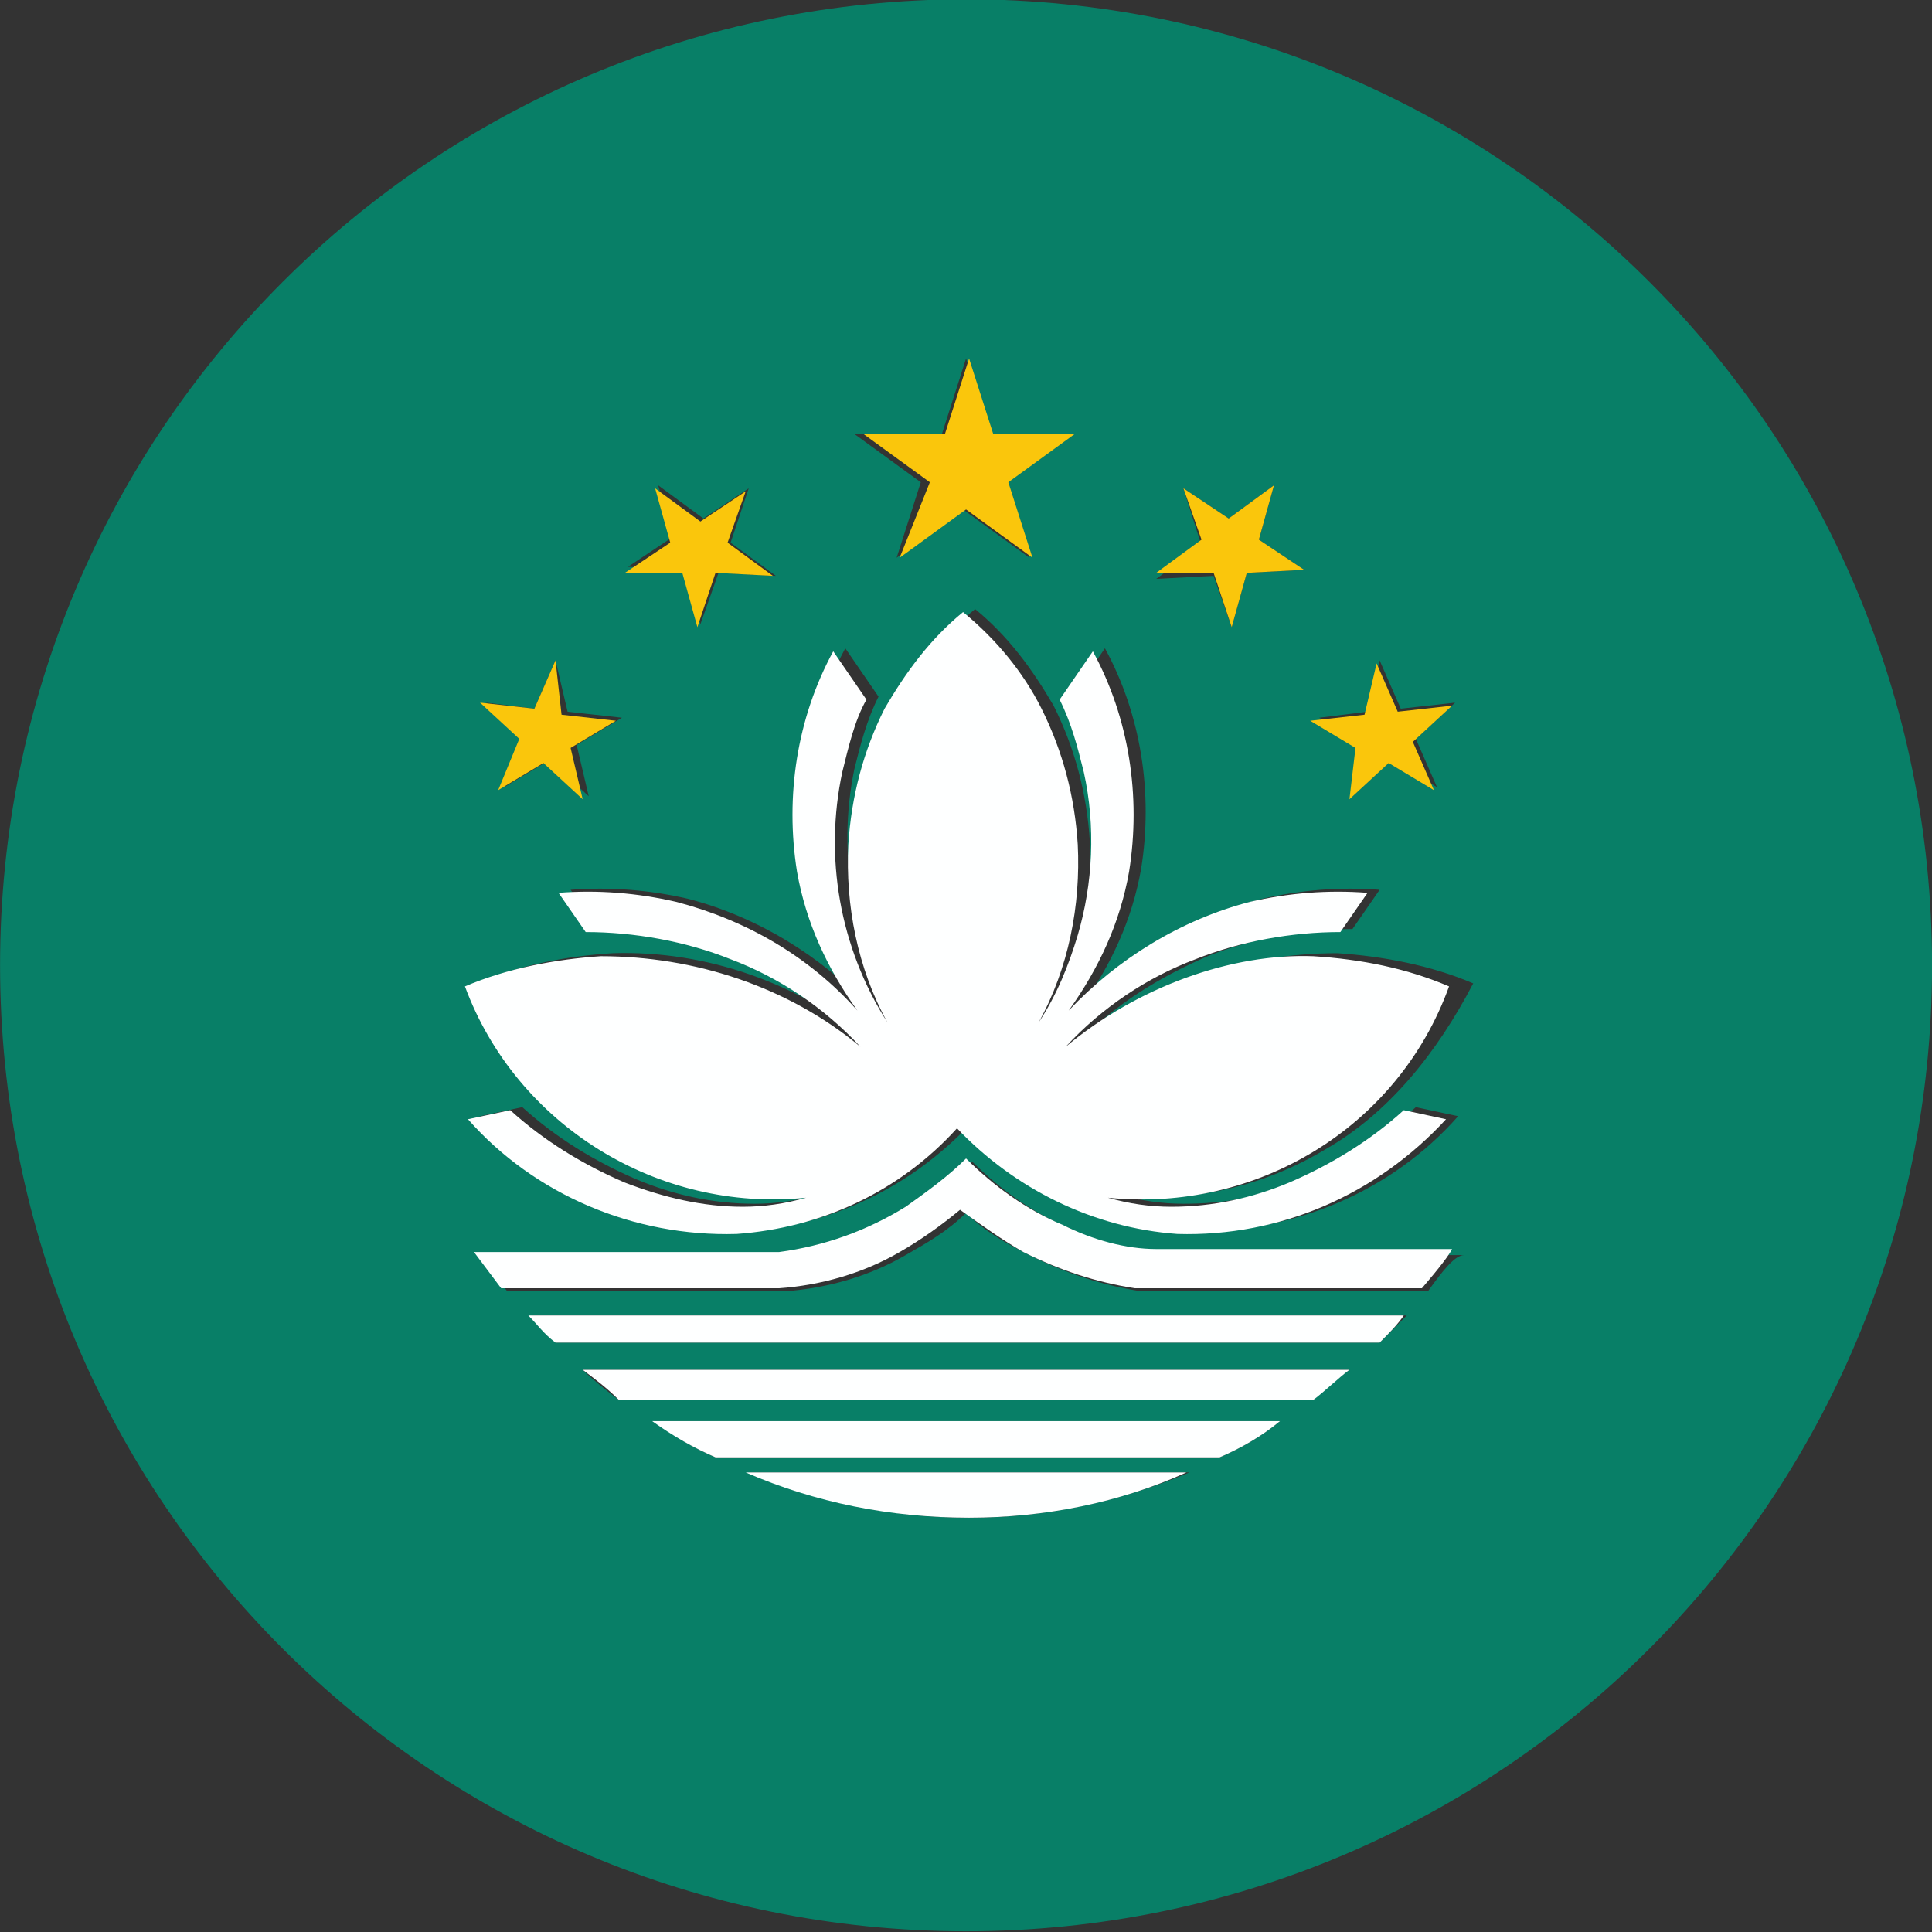
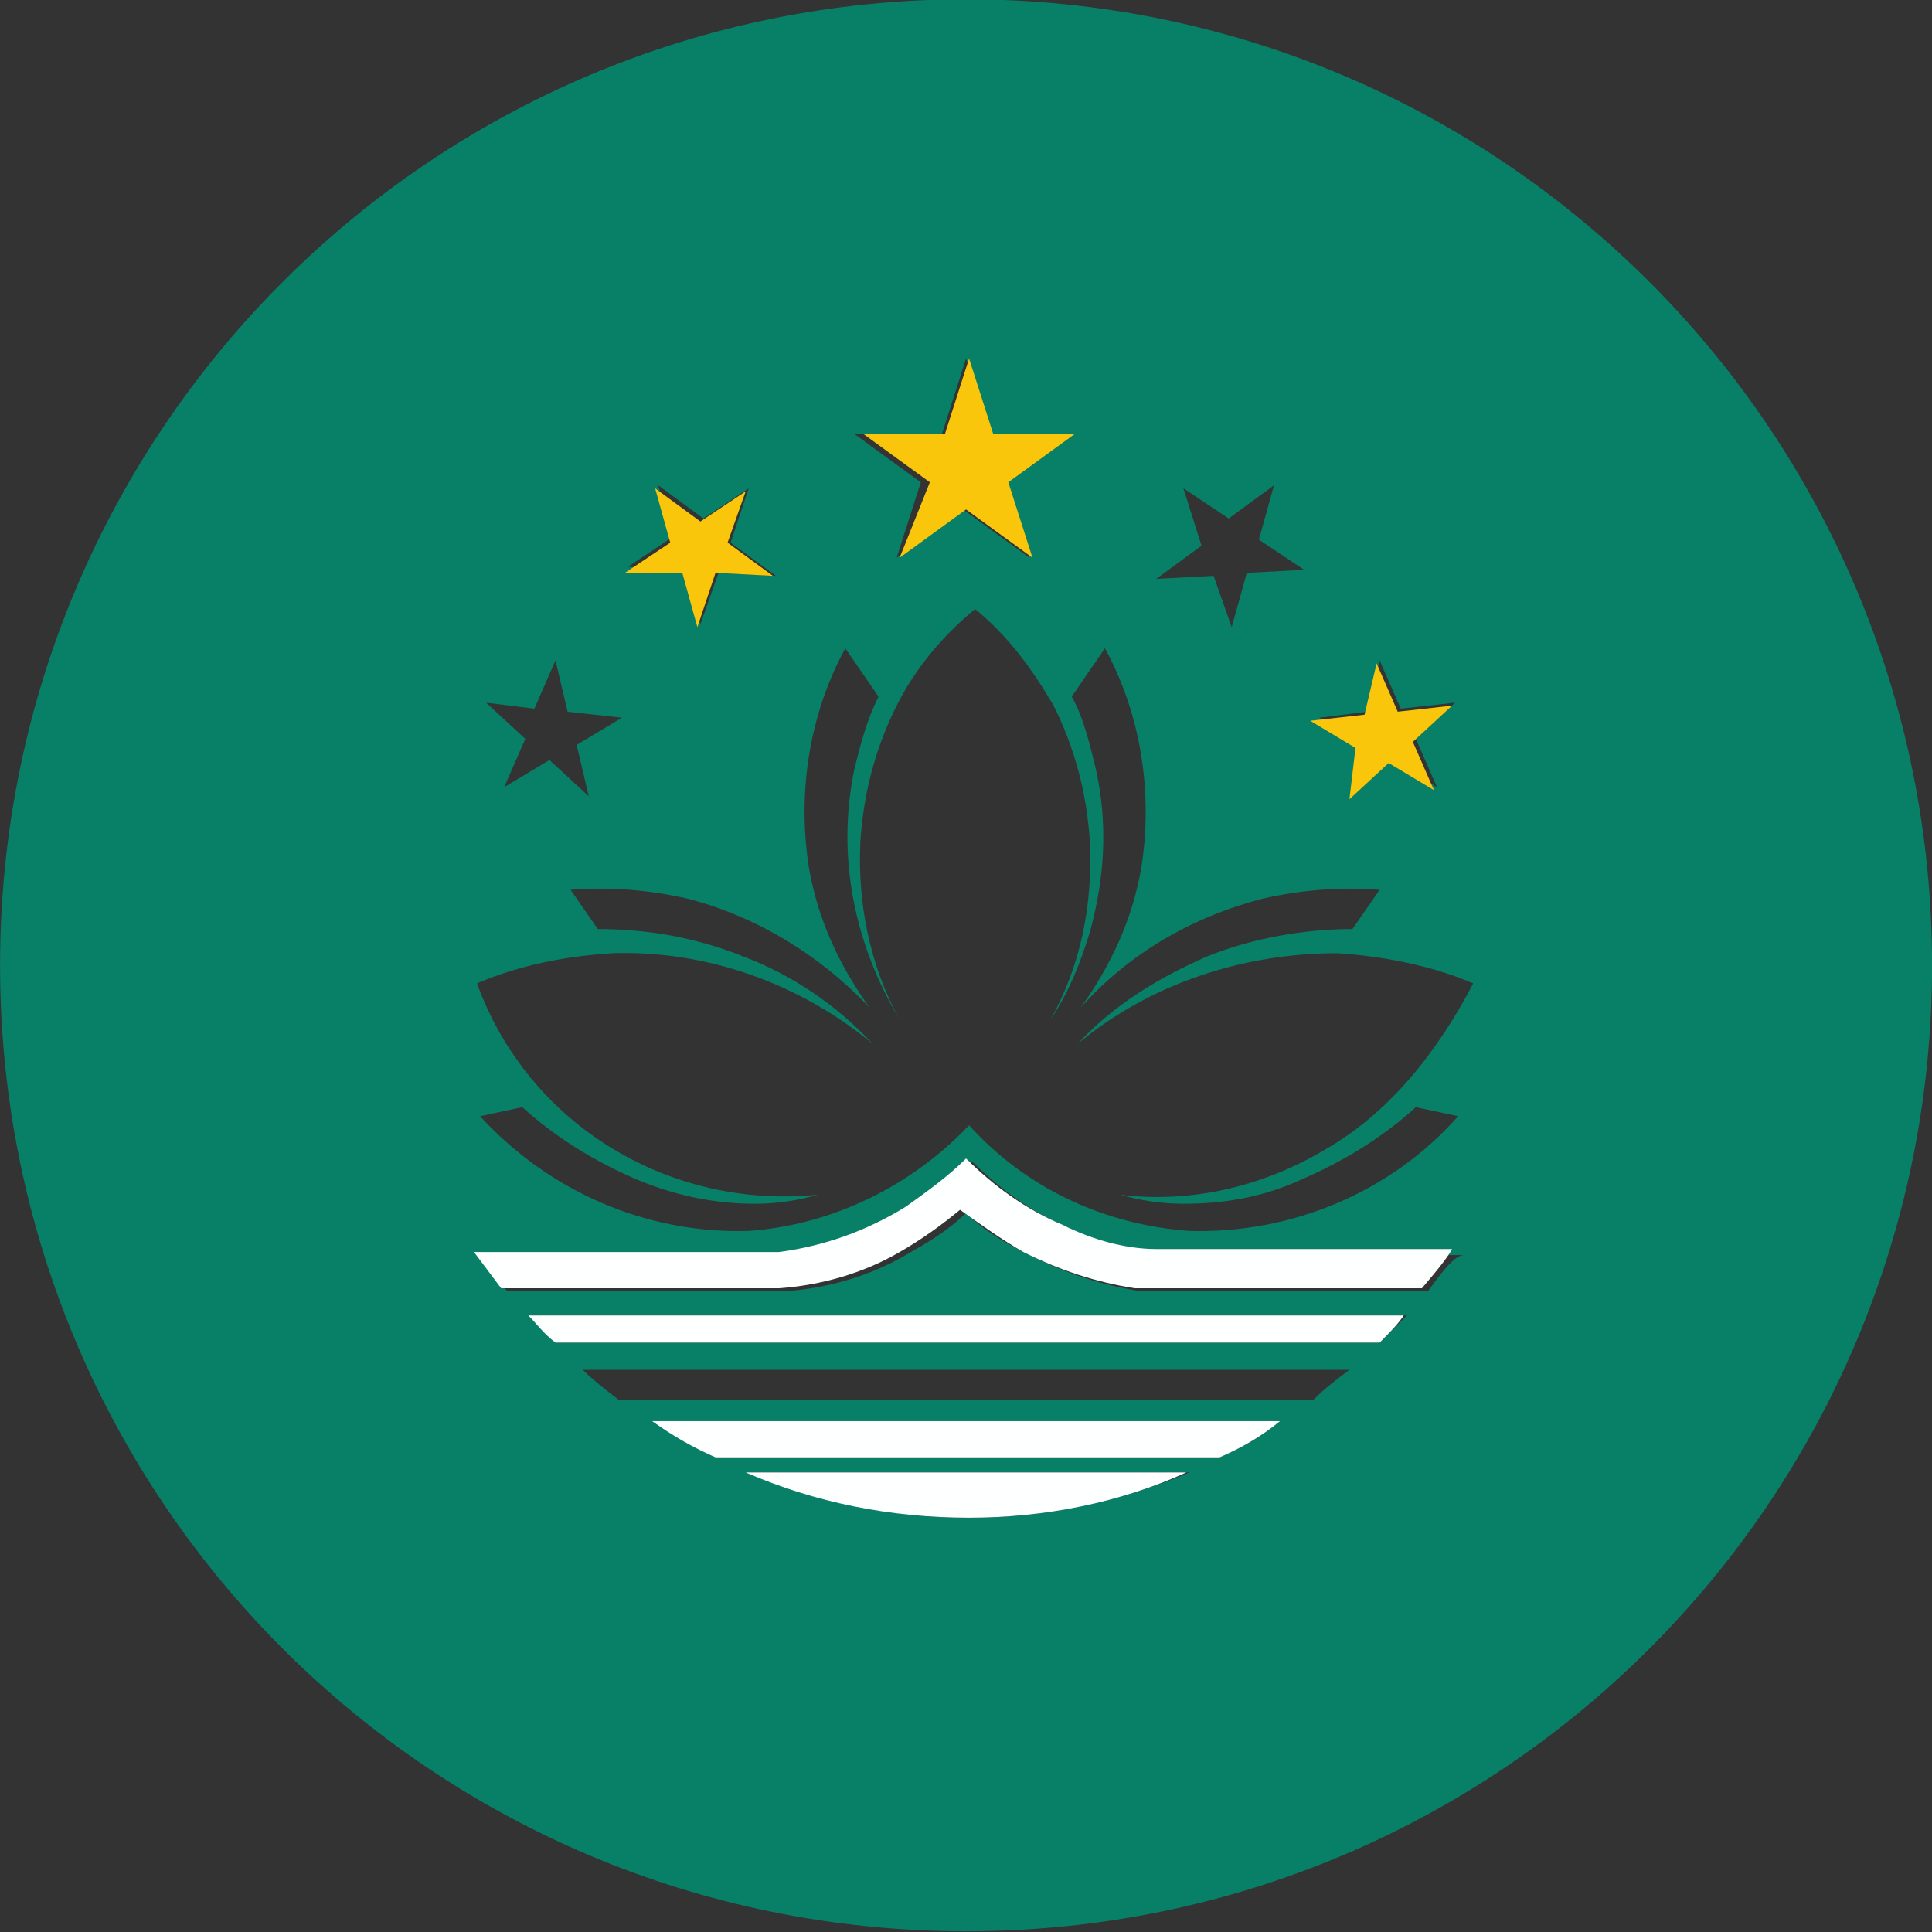
<svg xmlns="http://www.w3.org/2000/svg" version="1.1" id="レイヤー_1" x="0px" y="0px" viewBox="0 0 64 64" style="enable-background:new 0 0 64 64;" xml:space="preserve">
  <rect x="0" y="0" width="64" height="64" fill="#333333" stroke="none" />
  <style type="text/css">
	.st0{fill:#087F67;}
	.st1{fill:#FAC60C;}
	.st2{fill:#FEFFFF;}
</style>
  <g id="グループ_1" transform="translate(-214.598 -57.124)">
    <path id="パス_1" class="st0" d="M278.6,89.1c0-17.7-14.3-32-32-32c-17.7,0-32,14.3-32,32s14.3,32,32,32c0,0,0,0,0,0   C264.3,121.1,278.6,106.8,278.6,89.1z M259.9,80.7l0.4-1.7l0.7,1.6l1.8-0.2l-1.3,1.2l0.7,1.6l-1.5-0.9l-1.3,1.2l0.4-1.7l-1.5-0.9   L259.9,80.7z M253.8,73.3l1.5,1l1.5-1.1l-0.5,1.8l1.5,1l-1.9,0.1l-0.5,1.8l-0.6-1.7l-1.9,0.1l1.5-1.1L253.8,73.3z M245.8,71.5   l0.8-2.5l0.8,2.5h2.7l-2.2,1.6l0.8,2.5l-2.2-1.6l-2.2,1.6l0.8-2.5l-2.2-1.6L245.8,71.5z M236.4,73.2l1.5,1.1l1.5-1l-0.6,1.8   l1.5,1.1l-1.9-0.1l-0.6,1.7l-0.5-1.8l-1.9-0.1l1.5-1L236.4,73.2z M232.3,80.6L233,79l0.4,1.7l1.8,0.2l-1.5,0.9l0.4,1.7l-1.3-1.2   l-1.5,0.9l0.7-1.6l-1.3-1.2L232.3,80.6z M246.7,107.4c-2.5,0-5-0.5-7.3-1.5h14.6C251.6,106.9,249.2,107.4,246.7,107.4L246.7,107.4z    M255,105.4h-16.7c-0.7-0.3-1.4-0.7-2-1.2H257C256.4,104.7,255.7,105.1,255,105.4L255,105.4z M258.1,103.5h-23   c-0.4-0.3-0.9-0.7-1.2-1h25.4C258.9,102.8,258.5,103.1,258.1,103.5L258.1,103.5z M260.3,101.6H233c-0.3-0.3-0.6-0.6-0.8-0.9h29   C260.9,101,260.6,101.3,260.3,101.6L260.3,101.6z M261.9,99.9h-9.5c-1.3-0.2-2.5-0.6-3.7-1.2c-0.8-0.4-1.5-0.8-2.1-1.4   c-0.6,0.6-1.3,1-2,1.4c-1.2,0.7-2.6,1.1-4,1.2h-9.2c-0.3-0.4-0.6-0.8-0.9-1.2l10.1,0c1.5-0.2,2.9-0.8,4.2-1.5c0.7-0.4,1.4-1,2-1.6   c0.9,0.9,2,1.7,3.2,2.2c1,0.5,2.1,0.8,3.3,0.9l9.8,0C262.8,98.7,262.4,99.2,261.9,99.9L261.9,99.9z M258.5,95.2   c-2,1.2-4.4,1.8-6.8,1.5c0.7,0.2,1.4,0.3,2.1,0.3c1.3,0,2.6-0.2,3.9-0.8c1.4-0.6,2.7-1.4,3.8-2.4l1.4,0.3c-2.2,2.5-5.5,3.9-8.9,3.8   c-2.8-0.2-5.4-1.4-7.3-3.5c-1.9,2-4.5,3.3-7.3,3.5c-3.4,0.1-6.6-1.3-8.9-3.8l1.4-0.3c1.1,1,2.4,1.8,3.8,2.4   c1.2,0.5,2.5,0.8,3.9,0.8c0.7,0,1.4-0.1,2.1-0.3c-4.9,0.5-9.6-2.3-11.3-7c1.4-0.6,2.9-0.9,4.5-1c3.1-0.1,6.2,1,8.6,3   c-1.2-1.3-2.7-2.3-4.3-2.9c-1.5-0.6-3.1-0.9-4.8-0.9l-0.9-1.3c1.3-0.1,2.6,0,3.9,0.3c2.3,0.6,4.4,1.9,6,3.6c-1-1.4-1.7-2.9-2-4.6   c-0.4-2.5,0-5.1,1.2-7.3l1.1,1.6c-0.4,0.8-0.6,1.6-0.8,2.4c-0.6,2.9,0,5.8,1.5,8.3c-1-1.8-1.4-3.9-1.3-5.9c0.1-1.6,0.5-3.1,1.2-4.5   c0.6-1.2,1.5-2.3,2.6-3.2c1.1,0.9,1.9,2,2.6,3.2c0.7,1.4,1.1,2.9,1.2,4.5c0.1,2.1-0.3,4.1-1.3,5.9c0.6-0.9,1-1.9,1.3-2.9   c0.5-1.8,0.6-3.6,0.2-5.4c-0.2-0.8-0.4-1.7-0.8-2.4l1.1-1.6c1.2,2.2,1.6,4.8,1.2,7.3c-0.3,1.7-1,3.2-2,4.6c1.6-1.8,3.7-3,6-3.6   c1.3-0.3,2.6-0.4,3.9-0.3l-0.9,1.3c-1.6,0-3.3,0.3-4.8,0.9c-1.6,0.7-3.1,1.6-4.3,2.9c2.4-2,5.5-3,8.6-3c1.5,0.1,3.1,0.4,4.5,1   C262.2,92,260.6,94,258.5,95.2L258.5,95.2z" />
    <path id="パス_2" class="st1" d="M244.4,75.6l2.2-1.6l2.2,1.6l-0.8-2.5l2.2-1.6h-2.7l-0.8-2.5l-0.8,2.5h-2.7l2.2,1.6L244.4,75.6z   " />
-     <path id="パス_3" class="st1" d="M231.1,83.3l1.5-0.9l1.3,1.2l-0.4-1.7l1.5-0.9l-1.8-0.2L233,79l-0.7,1.6l-1.8-0.2l1.3,1.2   L231.1,83.3z" />
    <path id="パス_4" class="st1" d="M259.3,83.6l1.3-1.2l1.5,0.9l-0.7-1.6l1.3-1.2l-1.8,0.2l-0.7-1.6l-0.4,1.7l-1.8,0.2l1.5,0.9   L259.3,83.6z" />
    <path id="パス_5" class="st1" d="M237.2,76.1l0.5,1.8l0.6-1.8l1.9,0.1l-1.5-1.1l0.6-1.7l-1.5,1l-1.5-1.1l0.5,1.8l-1.5,1   L237.2,76.1z" />
-     <path id="パス_6" class="st1" d="M254.8,76.1l0.6,1.8l0.5-1.8l1.9-0.1l-1.5-1l0.5-1.8l-1.5,1.1l-1.5-1l0.6,1.7l-1.5,1.1   L254.8,76.1z" />
    <path id="パス_7" class="st2" d="M238.3,105.4H255c0.7-0.3,1.4-0.7,2-1.2h-20.8C236.9,104.7,237.6,105.1,238.3,105.4z" />
-     <path id="パス_8" class="st2" d="M235.1,103.5h23c0.4-0.3,0.8-0.7,1.2-1h-25.4C234.3,102.8,234.7,103.1,235.1,103.5z" />
    <path id="パス_9" class="st2" d="M246.7,107.4c2.5,0,5-0.5,7.2-1.5h-14.6C241.6,106.9,244.1,107.4,246.7,107.4z" />
    <path id="パス_10" class="st2" d="M249.8,97.7c-1.2-0.5-2.3-1.3-3.2-2.2c-0.6,0.6-1.3,1.1-2,1.6c-1.3,0.8-2.7,1.3-4.2,1.5   l-10.1,0c0.3,0.4,0.6,0.8,0.9,1.2h9.2c1.4-0.1,2.8-0.5,4-1.2c0.7-0.4,1.4-0.9,2-1.4c0.7,0.5,1.4,1,2.1,1.4c1.2,0.6,2.4,1,3.7,1.2   h9.5c0.6-0.7,0.9-1.1,1-1.3l-9.8,0C251.9,98.5,250.8,98.2,249.8,97.7z" />
    <path id="パス_11" class="st2" d="M233,101.6h27.3c0.3-0.3,0.6-0.6,0.8-0.9h-29C232.4,101,232.6,101.3,233,101.6z" />
-     <path id="パス_12" class="st2" d="M249.9,91.8c1.2-1.3,2.7-2.3,4.3-2.9c1.5-0.6,3.2-0.9,4.8-0.9l0.9-1.3c-1.3-0.1-2.6,0-3.9,0.3   c-2.3,0.6-4.4,1.9-6,3.6c1-1.4,1.7-2.9,2-4.6c0.4-2.5,0-5.1-1.2-7.3l-1.1,1.6c0.4,0.8,0.6,1.6,0.8,2.4c0.4,1.8,0.3,3.7-0.2,5.4   c-0.3,1-0.7,2-1.3,2.9c1-1.8,1.4-3.9,1.3-5.9c-0.1-1.6-0.5-3.1-1.2-4.5c-0.6-1.2-1.5-2.3-2.6-3.2c-1.1,0.9-1.9,2-2.6,3.2   c-0.7,1.4-1.1,2.9-1.2,4.5c-0.1,2,0.3,4.1,1.3,5.9c-1.6-2.5-2.1-5.5-1.5-8.3c0.2-0.8,0.4-1.7,0.8-2.4l-1.1-1.6   c-1.2,2.2-1.6,4.8-1.2,7.3c0.3,1.7,1,3.2,2,4.6c-1.6-1.8-3.7-3-6-3.6c-1.3-0.3-2.6-0.4-3.9-0.3l0.9,1.3c1.6,0,3.3,0.3,4.8,0.9   c1.6,0.6,3.1,1.6,4.3,2.9c-2.4-2-5.5-3-8.6-3c-1.5,0.1-3.1,0.4-4.5,1c1.7,4.6,6.4,7.5,11.3,7c-0.7,0.2-1.4,0.3-2.1,0.3   c-1.3,0-2.6-0.3-3.9-0.8c-1.4-0.6-2.7-1.4-3.8-2.4l-1.4,0.3c2.2,2.5,5.5,3.9,8.9,3.8c2.8-0.2,5.4-1.4,7.3-3.5   c1.9,2,4.5,3.3,7.3,3.5c3.4,0.1,6.6-1.3,8.9-3.8l-1.4-0.3c-1.1,1-2.4,1.8-3.8,2.4c-1.2,0.5-2.5,0.8-3.9,0.8c-0.7,0-1.4-0.1-2.1-0.3   c4.9,0.5,9.6-2.3,11.3-7c-1.4-0.6-2.9-0.9-4.5-1C255.4,88.7,252.3,89.8,249.9,91.8z" />
  </g>
</svg>